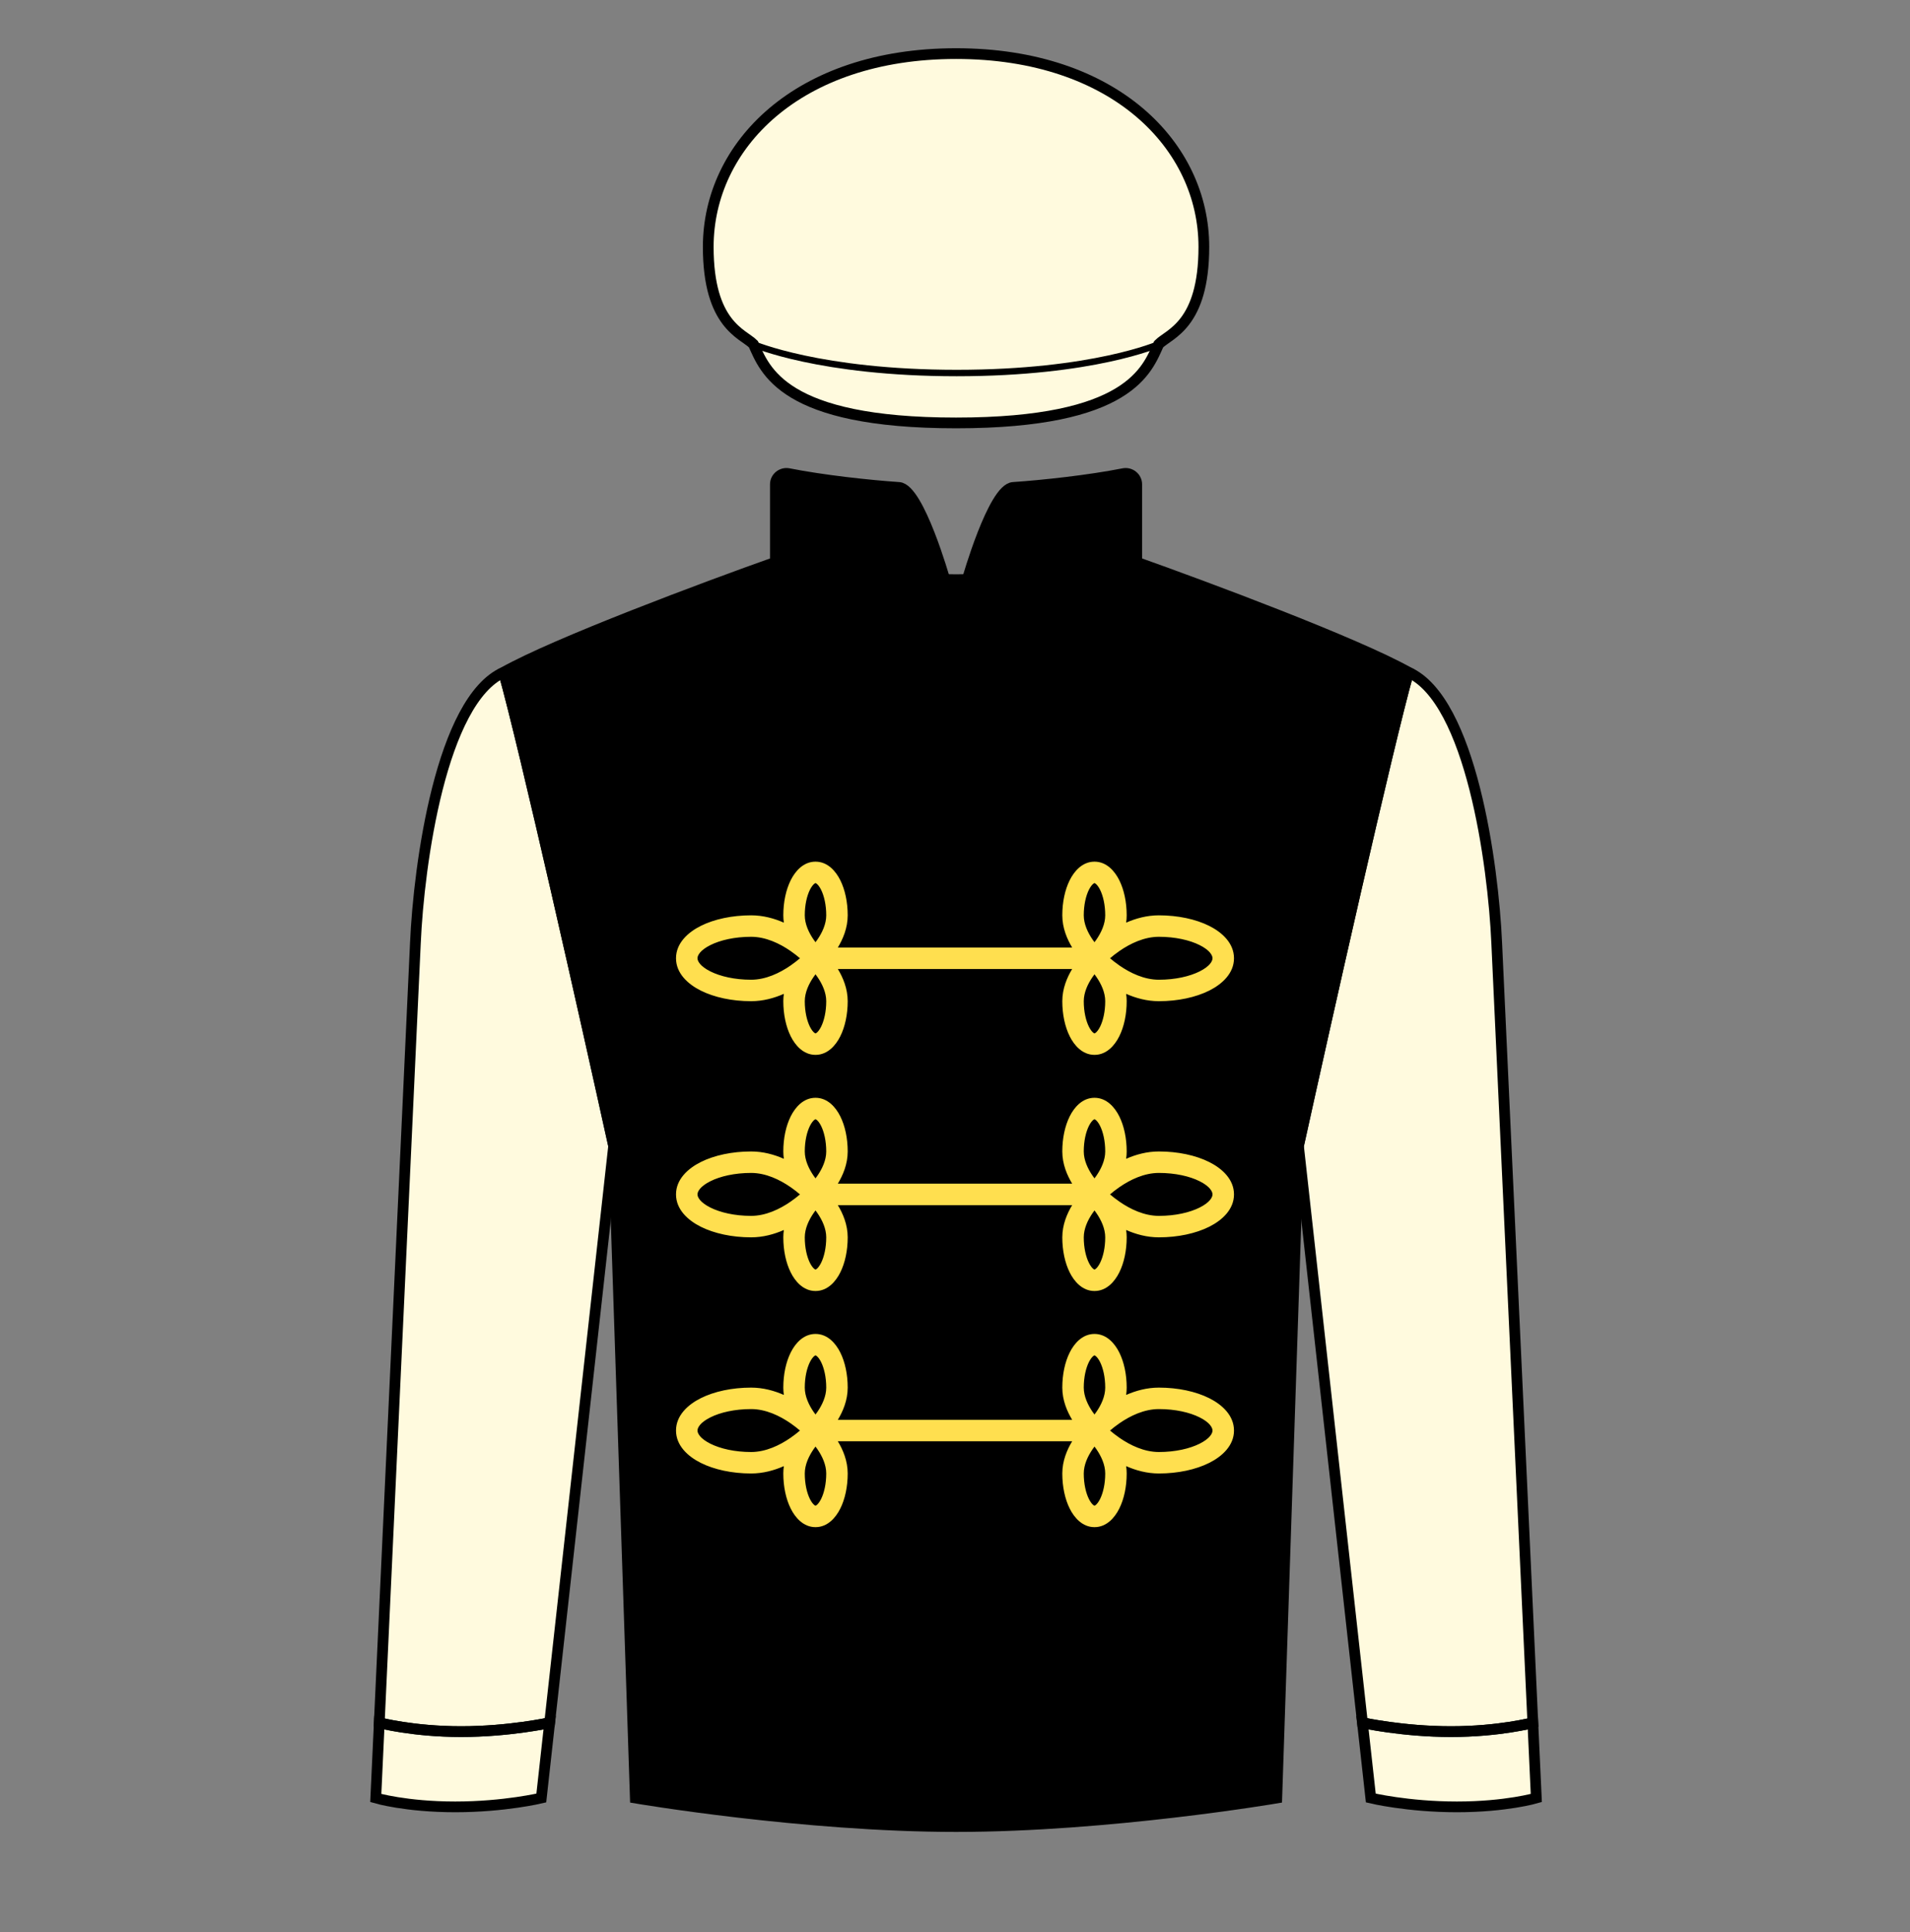
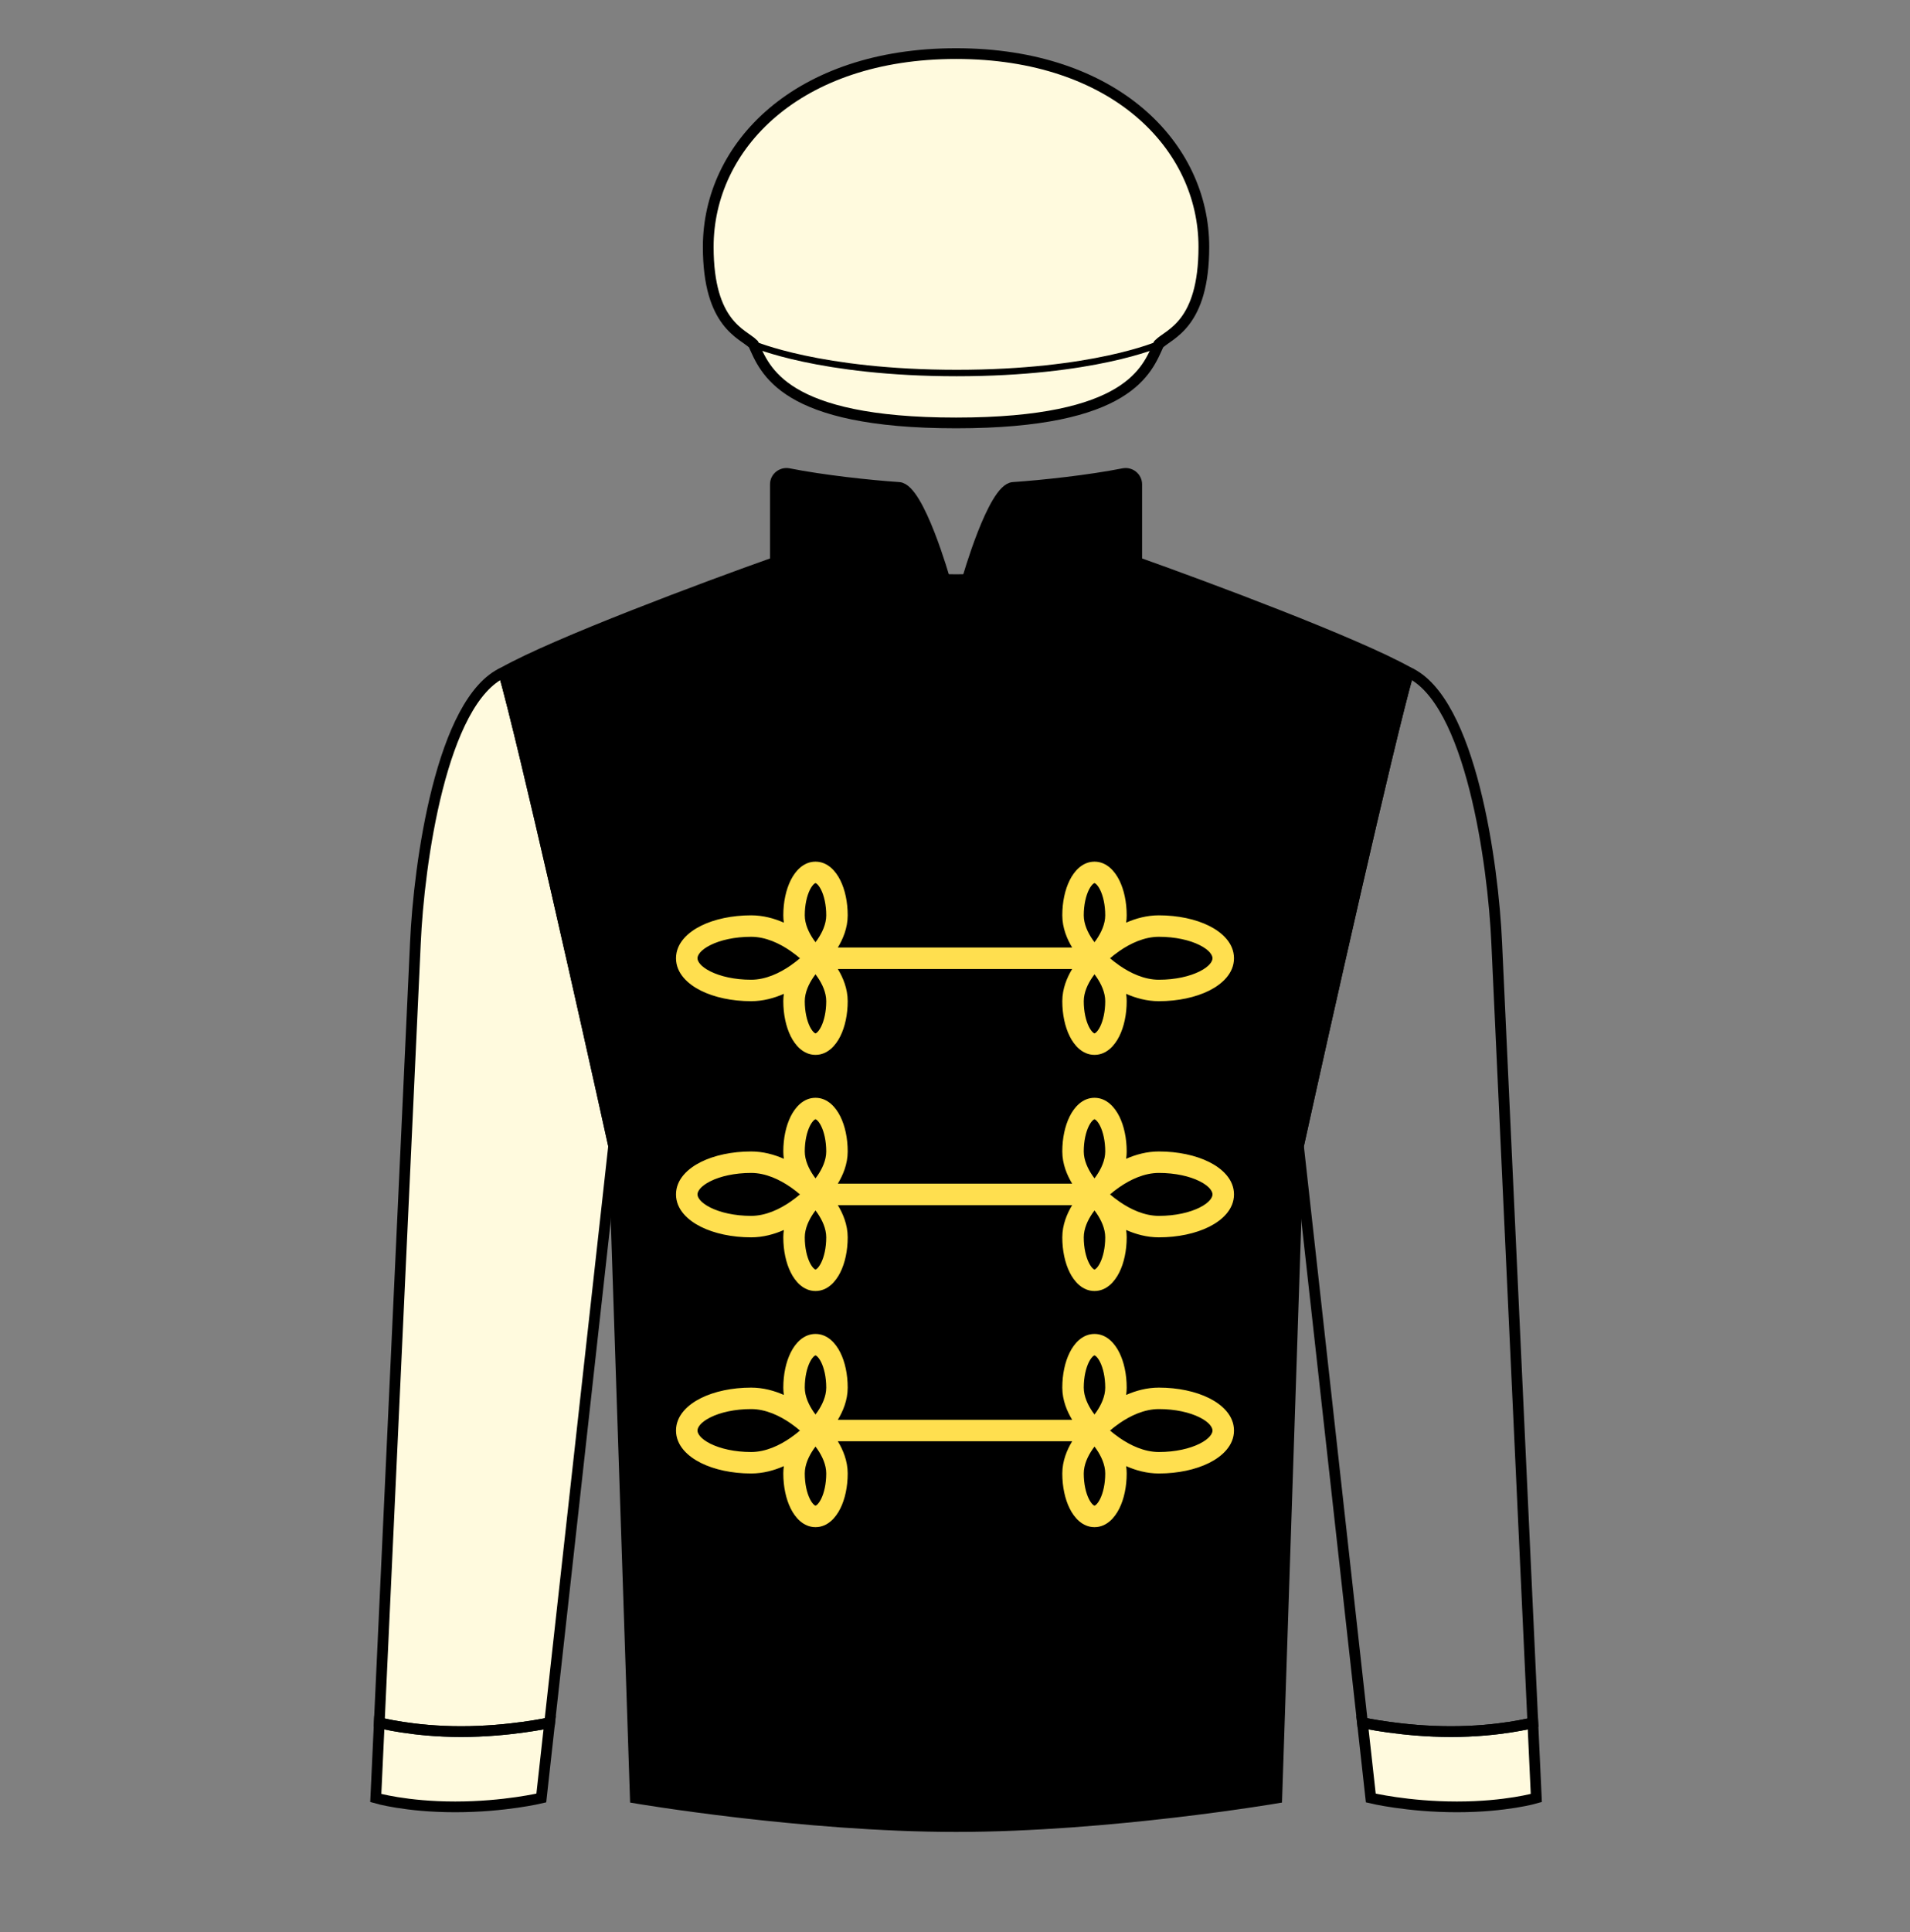
<svg xmlns="http://www.w3.org/2000/svg" width="89" height="90" fill="none" viewBox="0 0 89 90">
  <rect x="0" y="0" width="89" height="90" fill="#808080" stroke="none" />
  <path d="M36.13 26.19C36.13 26.19 41.171 27.003 44.549 27.003C47.926 27.003 52.968 26.19 52.968 26.19C56.179 27.329 63.207 29.95 65.631 31.317C64.637 34.859 61.798 47.502 60.504 53.38L59.494 83.755C59.494 83.755 51.688 85.085 44.549 85.085C37.41 85.085 29.604 83.755 29.604 83.755L28.594 53.38C27.299 47.502 24.461 34.859 23.467 31.317C25.891 29.95 32.919 27.329 36.13 26.19Z" fill="#000000" />
  <path d="M36.13 22.561V26.19C36.13 26.19 40.672 26.923 44.023 26.997C44.023 26.997 42.822 22.769 41.889 22.706C40.518 22.614 38.342 22.378 36.749 22.062C36.432 21.999 36.13 22.238 36.13 22.561Z" fill="#000000" />
  <path d="M52.968 22.561V26.19C52.968 26.19 48.425 26.923 45.075 26.997C45.075 26.997 46.276 22.769 47.209 22.706C48.58 22.614 50.756 22.378 52.349 22.062C52.666 21.999 52.968 22.238 52.968 22.561Z" fill="#000000" />
  <path fill-rule="evenodd" clip-rule="evenodd" d="M37.74 41.447C37.601 41.726 37.5 42.146 37.5 42.638C37.5 43.044 37.688 43.444 37.911 43.768C37.941 43.81 37.971 43.851 38 43.89C38.029 43.851 38.059 43.81 38.089 43.768C38.312 43.444 38.5 43.044 38.5 42.638C38.5 42.146 38.399 41.726 38.26 41.447C38.19 41.308 38.12 41.222 38.066 41.176C38.041 41.155 38.022 41.145 38.012 41.141C38.007 41.139 38.004 41.138 38.003 41.138C38.001 41.138 38.001 41.138 38 41.138C37.999 41.138 37.999 41.138 37.997 41.138C37.996 41.138 37.993 41.139 37.988 41.141C37.978 41.145 37.959 41.155 37.934 41.176C37.88 41.222 37.81 41.308 37.74 41.447ZM36.525 42.979C36.075 42.781 35.558 42.638 35 42.638C34.111 42.638 33.281 42.817 32.655 43.13C32.059 43.428 31.5 43.932 31.5 44.638C31.5 45.343 32.059 45.847 32.655 46.145C33.281 46.458 34.111 46.638 35 46.638C35.558 46.638 36.075 46.494 36.525 46.296C36.509 46.407 36.5 46.521 36.5 46.638C36.5 47.251 36.623 47.83 36.846 48.275C37.053 48.69 37.432 49.138 38 49.138C38.568 49.138 38.947 48.69 39.154 48.275C39.377 47.83 39.5 47.251 39.5 46.638C39.5 46.047 39.276 45.526 39.04 45.138L49.96 45.138C49.724 45.526 49.5 46.047 49.5 46.638C49.5 47.251 49.623 47.83 49.846 48.275C50.053 48.69 50.432 49.138 51 49.138C51.568 49.138 51.947 48.69 52.154 48.275C52.377 47.83 52.5 47.251 52.5 46.638C52.5 46.521 52.491 46.407 52.475 46.296C52.925 46.494 53.442 46.638 54 46.638C54.889 46.638 55.719 46.458 56.345 46.145C56.941 45.847 57.5 45.343 57.5 44.638C57.5 43.932 56.941 43.428 56.345 43.13C55.719 42.817 54.889 42.638 54 42.638C53.442 42.638 52.925 42.781 52.475 42.979C52.491 42.868 52.5 42.754 52.5 42.638C52.5 42.024 52.377 41.445 52.154 41C51.947 40.585 51.568 40.138 51 40.138C50.432 40.138 50.053 40.585 49.846 41C49.623 41.445 49.5 42.024 49.5 42.638C49.5 43.228 49.724 43.749 49.96 44.138L39.04 44.138C39.276 43.749 39.5 43.228 39.5 42.638C39.5 42.024 39.377 41.445 39.154 41C38.947 40.585 38.568 40.138 38 40.138C37.432 40.138 37.053 40.585 36.846 41C36.623 41.445 36.5 42.024 36.5 42.638C36.5 42.754 36.509 42.868 36.525 42.979ZM51.26 47.828C51.399 47.549 51.5 47.129 51.5 46.638C51.5 46.231 51.312 45.831 51.089 45.508C51.059 45.465 51.029 45.424 51 45.385C50.971 45.424 50.941 45.465 50.911 45.508C50.688 45.831 50.5 46.231 50.5 46.638C50.5 47.129 50.601 47.549 50.74 47.828C50.81 47.967 50.88 48.053 50.934 48.099C50.959 48.12 50.978 48.13 50.988 48.134C50.993 48.136 50.996 48.137 50.997 48.137C50.999 48.138 50.999 48.138 51 48.138L51.001 48.137L51.003 48.137C51.004 48.137 51.007 48.136 51.012 48.134C51.022 48.13 51.041 48.12 51.066 48.099C51.12 48.053 51.19 47.967 51.26 47.828ZM35 45.638C34.232 45.638 33.562 45.481 33.102 45.251C32.612 45.006 32.5 44.76 32.5 44.638C32.5 44.515 32.612 44.269 33.102 44.024C33.562 43.794 34.232 43.638 35 43.638C35.683 43.638 36.332 43.95 36.837 44.299C37.007 44.416 37.155 44.534 37.276 44.638C37.155 44.741 37.007 44.859 36.837 44.976C36.332 45.325 35.683 45.638 35 45.638ZM55.898 44.024C55.438 43.794 54.768 43.638 54 43.638C53.317 43.638 52.668 43.95 52.163 44.299C51.993 44.416 51.845 44.534 51.724 44.638C51.845 44.741 51.993 44.859 52.163 44.976C52.668 45.325 53.317 45.638 54 45.638C54.768 45.638 55.438 45.481 55.898 45.251C56.388 45.006 56.5 44.76 56.5 44.638C56.5 44.515 56.388 44.269 55.898 44.024ZM38.26 47.828C38.399 47.549 38.5 47.129 38.5 46.638C38.5 46.231 38.312 45.831 38.089 45.508C38.059 45.465 38.029 45.424 38 45.385C37.971 45.424 37.941 45.465 37.911 45.508C37.688 45.831 37.5 46.231 37.5 46.638C37.5 47.129 37.601 47.549 37.74 47.828C37.81 47.967 37.88 48.053 37.934 48.099C37.959 48.12 37.978 48.13 37.988 48.134C37.993 48.136 37.996 48.137 37.997 48.137C37.999 48.138 37.999 48.138 38 48.138C38.001 48.138 38.001 48.138 38.003 48.137C38.004 48.137 38.007 48.136 38.012 48.134C38.022 48.13 38.041 48.12 38.066 48.099C38.12 48.053 38.19 47.967 38.26 47.828ZM50.5 42.638C50.5 42.146 50.601 41.726 50.74 41.447C50.81 41.308 50.88 41.222 50.934 41.176C50.959 41.155 50.978 41.145 50.988 41.141C50.993 41.139 50.996 41.138 50.997 41.138L50.999 41.138L51 41.138C51.001 41.138 51.001 41.138 51.003 41.138C51.004 41.138 51.007 41.139 51.012 41.141C51.022 41.145 51.041 41.155 51.066 41.176C51.12 41.222 51.19 41.308 51.26 41.447C51.399 41.726 51.5 42.146 51.5 42.638C51.5 43.044 51.312 43.444 51.089 43.768C51.059 43.81 51.029 43.851 51 43.89C50.971 43.851 50.941 43.81 50.911 43.768C50.688 43.444 50.5 43.044 50.5 42.638ZM37.74 52.447C37.601 52.726 37.5 53.146 37.5 53.638C37.5 54.044 37.688 54.444 37.911 54.768C37.941 54.81 37.971 54.851 38 54.89C38.029 54.851 38.059 54.81 38.089 54.768C38.312 54.444 38.5 54.044 38.5 53.638C38.5 53.146 38.399 52.726 38.26 52.447C38.19 52.308 38.12 52.222 38.066 52.176C38.041 52.155 38.022 52.145 38.012 52.141C38.007 52.139 38.004 52.138 38.003 52.138C38.001 52.138 38.001 52.138 38 52.138C37.999 52.138 37.999 52.138 37.997 52.138C37.996 52.138 37.993 52.139 37.988 52.141C37.978 52.145 37.959 52.155 37.934 52.176C37.88 52.222 37.81 52.308 37.74 52.447ZM36.525 53.979C36.075 53.781 35.558 53.638 35 53.638C34.111 53.638 33.281 53.817 32.655 54.13C32.059 54.428 31.5 54.932 31.5 55.638C31.5 56.343 32.059 56.847 32.655 57.145C33.281 57.458 34.111 57.638 35 57.638C35.558 57.638 36.075 57.494 36.525 57.296C36.509 57.407 36.5 57.521 36.5 57.638C36.5 58.251 36.623 58.83 36.846 59.275C37.053 59.69 37.432 60.138 38 60.138C38.568 60.138 38.947 59.69 39.154 59.275C39.377 58.83 39.5 58.251 39.5 57.638C39.5 57.047 39.276 56.526 39.04 56.138H49.96C49.724 56.526 49.5 57.047 49.5 57.638C49.5 58.251 49.623 58.83 49.846 59.275C50.053 59.69 50.432 60.138 51 60.138C51.568 60.138 51.947 59.69 52.154 59.275C52.377 58.83 52.5 58.251 52.5 57.638C52.5 57.521 52.491 57.407 52.475 57.296C52.925 57.494 53.442 57.638 54 57.638C54.889 57.638 55.719 57.458 56.345 57.145C56.941 56.847 57.5 56.343 57.5 55.638C57.5 54.932 56.941 54.428 56.345 54.13C55.719 53.817 54.889 53.638 54 53.638C53.442 53.638 52.925 53.781 52.475 53.979C52.491 53.868 52.5 53.754 52.5 53.638C52.5 53.024 52.377 52.445 52.154 52C51.947 51.585 51.568 51.138 51 51.138C50.432 51.138 50.053 51.585 49.846 52C49.623 52.445 49.5 53.024 49.5 53.638C49.5 54.228 49.724 54.749 49.96 55.138L39.04 55.138C39.276 54.749 39.5 54.228 39.5 53.638C39.5 53.024 39.377 52.445 39.154 52C38.947 51.585 38.568 51.138 38 51.138C37.432 51.138 37.053 51.585 36.846 52C36.623 52.445 36.5 53.024 36.5 53.638C36.5 53.754 36.509 53.868 36.525 53.979ZM51.26 58.828C51.399 58.549 51.5 58.129 51.5 57.638C51.5 57.231 51.312 56.831 51.089 56.508C51.059 56.465 51.029 56.424 51 56.385C50.971 56.424 50.941 56.465 50.911 56.508C50.688 56.831 50.5 57.231 50.5 57.638C50.5 58.129 50.601 58.549 50.74 58.828C50.81 58.967 50.88 59.053 50.934 59.099C50.959 59.12 50.978 59.13 50.988 59.134C50.991 59.135 50.993 59.136 50.995 59.137C50.996 59.137 50.997 59.137 50.997 59.137L50.998 59.137L51 59.138L51.001 59.137L51.003 59.137C51.004 59.137 51.007 59.136 51.012 59.134C51.022 59.13 51.041 59.12 51.066 59.099C51.12 59.053 51.19 58.967 51.26 58.828ZM35 56.638C34.232 56.638 33.562 56.481 33.102 56.251C32.612 56.006 32.5 55.76 32.5 55.638C32.5 55.515 32.612 55.269 33.102 55.024C33.562 54.794 34.232 54.638 35 54.638C35.683 54.638 36.332 54.95 36.837 55.299C37.007 55.416 37.155 55.534 37.276 55.638C37.155 55.741 37.007 55.859 36.837 55.976C36.332 56.325 35.683 56.638 35 56.638ZM55.898 55.024C55.438 54.794 54.768 54.638 54 54.638C53.317 54.638 52.668 54.95 52.163 55.299C51.993 55.416 51.845 55.534 51.724 55.638C51.845 55.741 51.993 55.859 52.163 55.976C52.668 56.325 53.317 56.638 54 56.638C54.768 56.638 55.438 56.481 55.898 56.251C56.388 56.006 56.5 55.76 56.5 55.638C56.5 55.515 56.388 55.269 55.898 55.024ZM38.26 58.828C38.399 58.549 38.5 58.129 38.5 57.638C38.5 57.231 38.312 56.831 38.089 56.508C38.059 56.465 38.029 56.424 38 56.385C37.971 56.424 37.941 56.465 37.911 56.508C37.688 56.831 37.5 57.231 37.5 57.638C37.5 58.129 37.601 58.549 37.74 58.828C37.81 58.967 37.88 59.053 37.934 59.099C37.959 59.12 37.978 59.13 37.988 59.134C37.993 59.136 37.996 59.137 37.997 59.137C37.999 59.138 37.999 59.138 38 59.138C38.001 59.138 38.001 59.138 38.003 59.137C38.004 59.137 38.007 59.136 38.012 59.134C38.022 59.13 38.041 59.12 38.066 59.099C38.12 59.053 38.19 58.967 38.26 58.828ZM50.5 53.638C50.5 53.146 50.601 52.726 50.74 52.447C50.81 52.308 50.88 52.222 50.934 52.176C50.959 52.155 50.978 52.145 50.988 52.141C50.993 52.139 50.996 52.138 50.997 52.138C50.999 52.138 50.999 52.138 51 52.138C51.001 52.138 51.001 52.138 51.003 52.138L51.005 52.138C51.007 52.139 51.009 52.14 51.012 52.141C51.022 52.145 51.041 52.155 51.066 52.176C51.12 52.222 51.19 52.308 51.26 52.447C51.399 52.726 51.5 53.146 51.5 53.638C51.5 54.044 51.312 54.444 51.089 54.768C51.059 54.81 51.029 54.851 51 54.89C50.971 54.851 50.941 54.81 50.911 54.768C50.688 54.444 50.5 54.044 50.5 53.638ZM37.5 64.638C37.5 64.146 37.601 63.726 37.74 63.447C37.81 63.308 37.88 63.222 37.934 63.176C37.959 63.155 37.978 63.145 37.988 63.141C37.993 63.139 37.996 63.138 37.997 63.138C37.999 63.138 37.999 63.138 38 63.138C38.001 63.138 38.001 63.138 38.003 63.138C38.004 63.138 38.005 63.138 38.007 63.139C38.008 63.139 38.01 63.14 38.012 63.141C38.022 63.145 38.041 63.155 38.066 63.176C38.12 63.222 38.19 63.308 38.26 63.447C38.399 63.726 38.5 64.146 38.5 64.638C38.5 65.044 38.312 65.444 38.089 65.768C38.059 65.811 38.029 65.851 38 65.89C37.971 65.851 37.941 65.811 37.911 65.768C37.688 65.444 37.5 65.044 37.5 64.638ZM35 64.638C35.558 64.638 36.075 64.781 36.525 64.979C36.509 64.868 36.5 64.754 36.5 64.638C36.5 64.024 36.623 63.445 36.846 63C37.053 62.585 37.432 62.138 38 62.138C38.568 62.138 38.947 62.585 39.154 63C39.377 63.445 39.5 64.024 39.5 64.638C39.5 65.228 39.276 65.749 39.04 66.138H49.96C49.724 65.749 49.5 65.228 49.5 64.638C49.5 64.024 49.623 63.445 49.846 63C50.053 62.585 50.432 62.138 51 62.138C51.568 62.138 51.947 62.585 52.154 63C52.377 63.445 52.5 64.024 52.5 64.638C52.5 64.754 52.491 64.868 52.475 64.979C52.925 64.781 53.442 64.638 54 64.638C54.889 64.638 55.719 64.817 56.345 65.13C56.941 65.428 57.5 65.932 57.5 66.638C57.5 67.343 56.941 67.847 56.345 68.145C55.719 68.458 54.889 68.638 54 68.638C53.442 68.638 52.925 68.494 52.475 68.296C52.491 68.407 52.5 68.521 52.5 68.638C52.5 69.251 52.377 69.83 52.154 70.275C51.947 70.69 51.568 71.138 51 71.138C50.432 71.138 50.053 70.69 49.846 70.275C49.623 69.83 49.5 69.251 49.5 68.638C49.5 68.047 49.724 67.526 49.96 67.138H39.04C39.276 67.526 39.5 68.047 39.5 68.638C39.5 69.251 39.377 69.83 39.154 70.275C38.947 70.69 38.568 71.138 38 71.138C37.432 71.138 37.053 70.69 36.846 70.275C36.623 69.83 36.5 69.251 36.5 68.638C36.5 68.521 36.509 68.407 36.525 68.296C36.075 68.494 35.558 68.638 35 68.638C34.111 68.638 33.281 68.458 32.655 68.145C32.059 67.847 31.5 67.343 31.5 66.638C31.5 65.932 32.059 65.428 32.655 65.13C33.281 64.817 34.111 64.638 35 64.638ZM51.5 68.638C51.5 69.129 51.399 69.549 51.26 69.828C51.19 69.967 51.12 70.053 51.066 70.099C51.041 70.12 51.022 70.13 51.012 70.134C51.007 70.136 51.004 70.137 51.003 70.137L51.001 70.137L51 70.138C50.999 70.138 50.999 70.138 50.997 70.137C50.996 70.137 50.993 70.136 50.988 70.134C50.978 70.13 50.959 70.12 50.934 70.099C50.88 70.053 50.81 69.967 50.74 69.828C50.601 69.549 50.5 69.129 50.5 68.638C50.5 68.231 50.688 67.831 50.911 67.507C50.941 67.465 50.971 67.424 51 67.385C51.029 67.424 51.059 67.465 51.089 67.507C51.312 67.831 51.5 68.231 51.5 68.638ZM33.102 67.251C33.562 67.481 34.232 67.638 35 67.638C35.683 67.638 36.332 67.325 36.837 66.976C37.007 66.859 37.155 66.741 37.276 66.638C37.155 66.534 37.007 66.416 36.837 66.299C36.332 65.95 35.683 65.638 35 65.638C34.232 65.638 33.562 65.794 33.102 66.024C32.612 66.269 32.5 66.515 32.5 66.638C32.5 66.76 32.612 67.006 33.102 67.251ZM54 65.638C54.768 65.638 55.438 65.794 55.898 66.024C56.388 66.269 56.5 66.515 56.5 66.638C56.5 66.76 56.388 67.006 55.898 67.251C55.438 67.481 54.768 67.638 54 67.638C53.317 67.638 52.668 67.325 52.163 66.976C51.993 66.859 51.845 66.741 51.724 66.638C51.845 66.534 51.993 66.416 52.163 66.299C52.668 65.95 53.317 65.638 54 65.638ZM38.5 68.638C38.5 69.129 38.399 69.549 38.26 69.828C38.19 69.967 38.12 70.053 38.066 70.099C38.041 70.12 38.022 70.13 38.012 70.134C38.007 70.136 38.004 70.137 38.003 70.137C38.001 70.138 38.001 70.138 38 70.138C37.999 70.138 37.999 70.138 37.997 70.137C37.996 70.137 37.993 70.136 37.988 70.134C37.978 70.13 37.959 70.12 37.934 70.099C37.88 70.053 37.81 69.967 37.74 69.828C37.601 69.549 37.5 69.129 37.5 68.638C37.5 68.231 37.688 67.831 37.911 67.507C37.941 67.465 37.971 67.424 38 67.385C38.029 67.424 38.059 67.465 38.089 67.507C38.312 67.831 38.5 68.231 38.5 68.638ZM50.74 63.447C50.601 63.726 50.5 64.146 50.5 64.638C50.5 65.044 50.688 65.444 50.911 65.768C50.941 65.811 50.971 65.851 51 65.89C51.029 65.851 51.059 65.811 51.089 65.768C51.312 65.444 51.5 65.044 51.5 64.638C51.5 64.146 51.399 63.726 51.26 63.447C51.19 63.308 51.12 63.222 51.066 63.176C51.041 63.155 51.022 63.145 51.012 63.141C51.007 63.139 51.004 63.138 51.003 63.138C51.001 63.138 51.001 63.138 51 63.138C51 63.138 50.999 63.138 50.999 63.138C50.999 63.138 50.998 63.138 50.997 63.138C50.996 63.138 50.993 63.139 50.988 63.141C50.978 63.145 50.959 63.155 50.934 63.176C50.88 63.222 50.81 63.308 50.74 63.447Z" fill="#ffdf4f" />
  <path d="M21.211 84.168C23.51 84.168 25.223 83.755 25.223 83.755L25.612 80.248C25.612 80.248 23.732 80.662 21.487 80.662C19.242 80.662 17.673 80.248 17.673 80.248L17.51 83.755C17.51 83.755 18.913 84.168 21.211 84.168Z" fill="#fffade" />
  <path d="M67.887 84.168C65.588 84.168 63.875 83.755 63.875 83.755L63.486 80.248C63.486 80.248 65.366 80.662 67.611 80.662C69.856 80.662 71.425 80.248 71.425 80.248L71.587 83.755C71.587 83.755 70.185 84.168 67.887 84.168Z" fill="#fffade" />
  <path d="M28.594 53.38C27.299 47.502 24.461 34.859 23.467 31.317C20.561 32.622 19.515 40.269 19.356 43.929L17.673 80.248C17.673 80.248 19.242 80.662 21.487 80.662C23.732 80.662 25.612 80.248 25.612 80.248L28.594 53.38Z" fill="#fffade" />
-   <path d="M60.504 53.38C61.799 47.502 64.637 34.859 65.631 31.317C68.537 32.622 69.582 40.269 69.742 43.929L71.425 80.248C71.425 80.248 69.856 80.662 67.611 80.662C65.366 80.662 63.486 80.248 63.486 80.248L60.504 53.38Z" fill="#fffade" />
  <path d="M35.106 16.032C35.646 17.219 36.455 19.701 44.549 19.701C52.643 19.701 53.452 17.219 53.992 16.032C54.481 15.543 56.096 15.136 56.096 11.5C56.096 6.8 51.941 2.497 44.549 2.497C37.157 2.497 33.002 6.8 33.002 11.5C33.002 15.136 34.617 15.543 35.106 16.032Z" fill="#fffade" />
  <path d="M33.002 11.5C33.002 15.136 34.617 15.543 35.106 16.032C35.106 16.032 38.201 17.376 44.58 17.376C50.959 17.376 53.992 16.032 53.992 16.032C54.481 15.543 56.096 15.136 56.096 11.5C56.096 6.797 51.941 2.504 44.549 2.504C37.157 2.504 33.002 6.797 33.002 11.5Z" fill="#fffade" />
  <path d="M36.13 26.19C36.13 26.19 41.171 27.003 44.549 27.003C47.926 27.003 52.968 26.19 52.968 26.19C56.179 27.329 63.207 29.95 65.631 31.317C64.637 34.859 61.798 47.502 60.504 53.38L59.494 83.755C59.494 83.755 51.688 85.085 44.549 85.085C37.41 85.085 29.604 83.755 29.604 83.755L28.594 53.38C27.299 47.502 24.461 34.859 23.467 31.317C25.891 29.95 32.919 27.329 36.13 26.19Z" stroke="black" stroke-width="0.5" />
  <path d="M36.13 22.561V26.19C36.13 26.19 40.672 26.923 44.023 26.997C44.023 26.997 42.822 22.769 41.889 22.706C40.518 22.614 38.342 22.378 36.749 22.062C36.432 21.999 36.13 22.238 36.13 22.561Z" stroke="black" stroke-width="0.5" />
  <path d="M52.968 22.561V26.19C52.968 26.19 48.425 26.923 45.075 26.997C45.075 26.997 46.276 22.769 47.209 22.706C48.58 22.614 50.756 22.378 52.349 22.062C52.666 21.999 52.968 22.238 52.968 22.561Z" stroke="black" stroke-width="0.5" />
  <path d="M28.594 53.38C27.299 47.502 24.461 34.859 23.467 31.317C20.561 32.622 19.515 40.269 19.356 43.929L17.673 80.248C17.673 80.248 19.242 80.662 21.487 80.662C23.732 80.662 25.612 80.248 25.612 80.248L28.594 53.38Z" stroke="black" stroke-width="0.5" />
  <path d="M60.504 53.38C61.799 47.502 64.637 34.859 65.631 31.317C68.537 32.622 69.582 40.269 69.742 43.929L71.425 80.248C71.425 80.248 69.856 80.662 67.611 80.662C65.366 80.662 63.486 80.248 63.486 80.248L60.504 53.38Z" stroke="black" stroke-width="0.5" />
  <path d="M21.211 84.168C23.51 84.168 25.223 83.755 25.223 83.755L25.612 80.248C25.612 80.248 23.732 80.662 21.487 80.662C19.242 80.662 17.673 80.248 17.673 80.248L17.51 83.755C17.51 83.755 18.913 84.168 21.211 84.168Z" stroke="black" stroke-width="0.5" />
  <path d="M67.887 84.168C65.588 84.168 63.875 83.755 63.875 83.755L63.486 80.248C63.486 80.248 65.366 80.662 67.611 80.662C69.856 80.662 71.425 80.248 71.425 80.248L71.587 83.755C71.587 83.755 70.185 84.168 67.887 84.168Z" stroke="black" stroke-width="0.5" />
  <path d="M35.106 16.032C35.646 17.219 36.455 19.701 44.549 19.701C52.643 19.701 53.452 17.219 53.992 16.032C54.481 15.543 56.096 15.136 56.096 11.5C56.096 6.8 51.941 2.497 44.549 2.497C37.157 2.497 33.002 6.8 33.002 11.5C33.002 15.136 34.617 15.543 35.106 16.032Z" stroke="black" stroke-width="0.5" />
  <path d="M33.002 11.5C33.002 15.136 34.617 15.543 35.106 16.032C35.106 16.032 38.201 17.376 44.58 17.376C50.959 17.376 53.992 16.032 53.992 16.032C54.481 15.543 56.096 15.136 56.096 11.5C56.096 6.797 51.941 2.504 44.549 2.504C37.157 2.504 33.002 6.797 33.002 11.5Z" stroke="black" stroke-width="0.3" />
</svg>